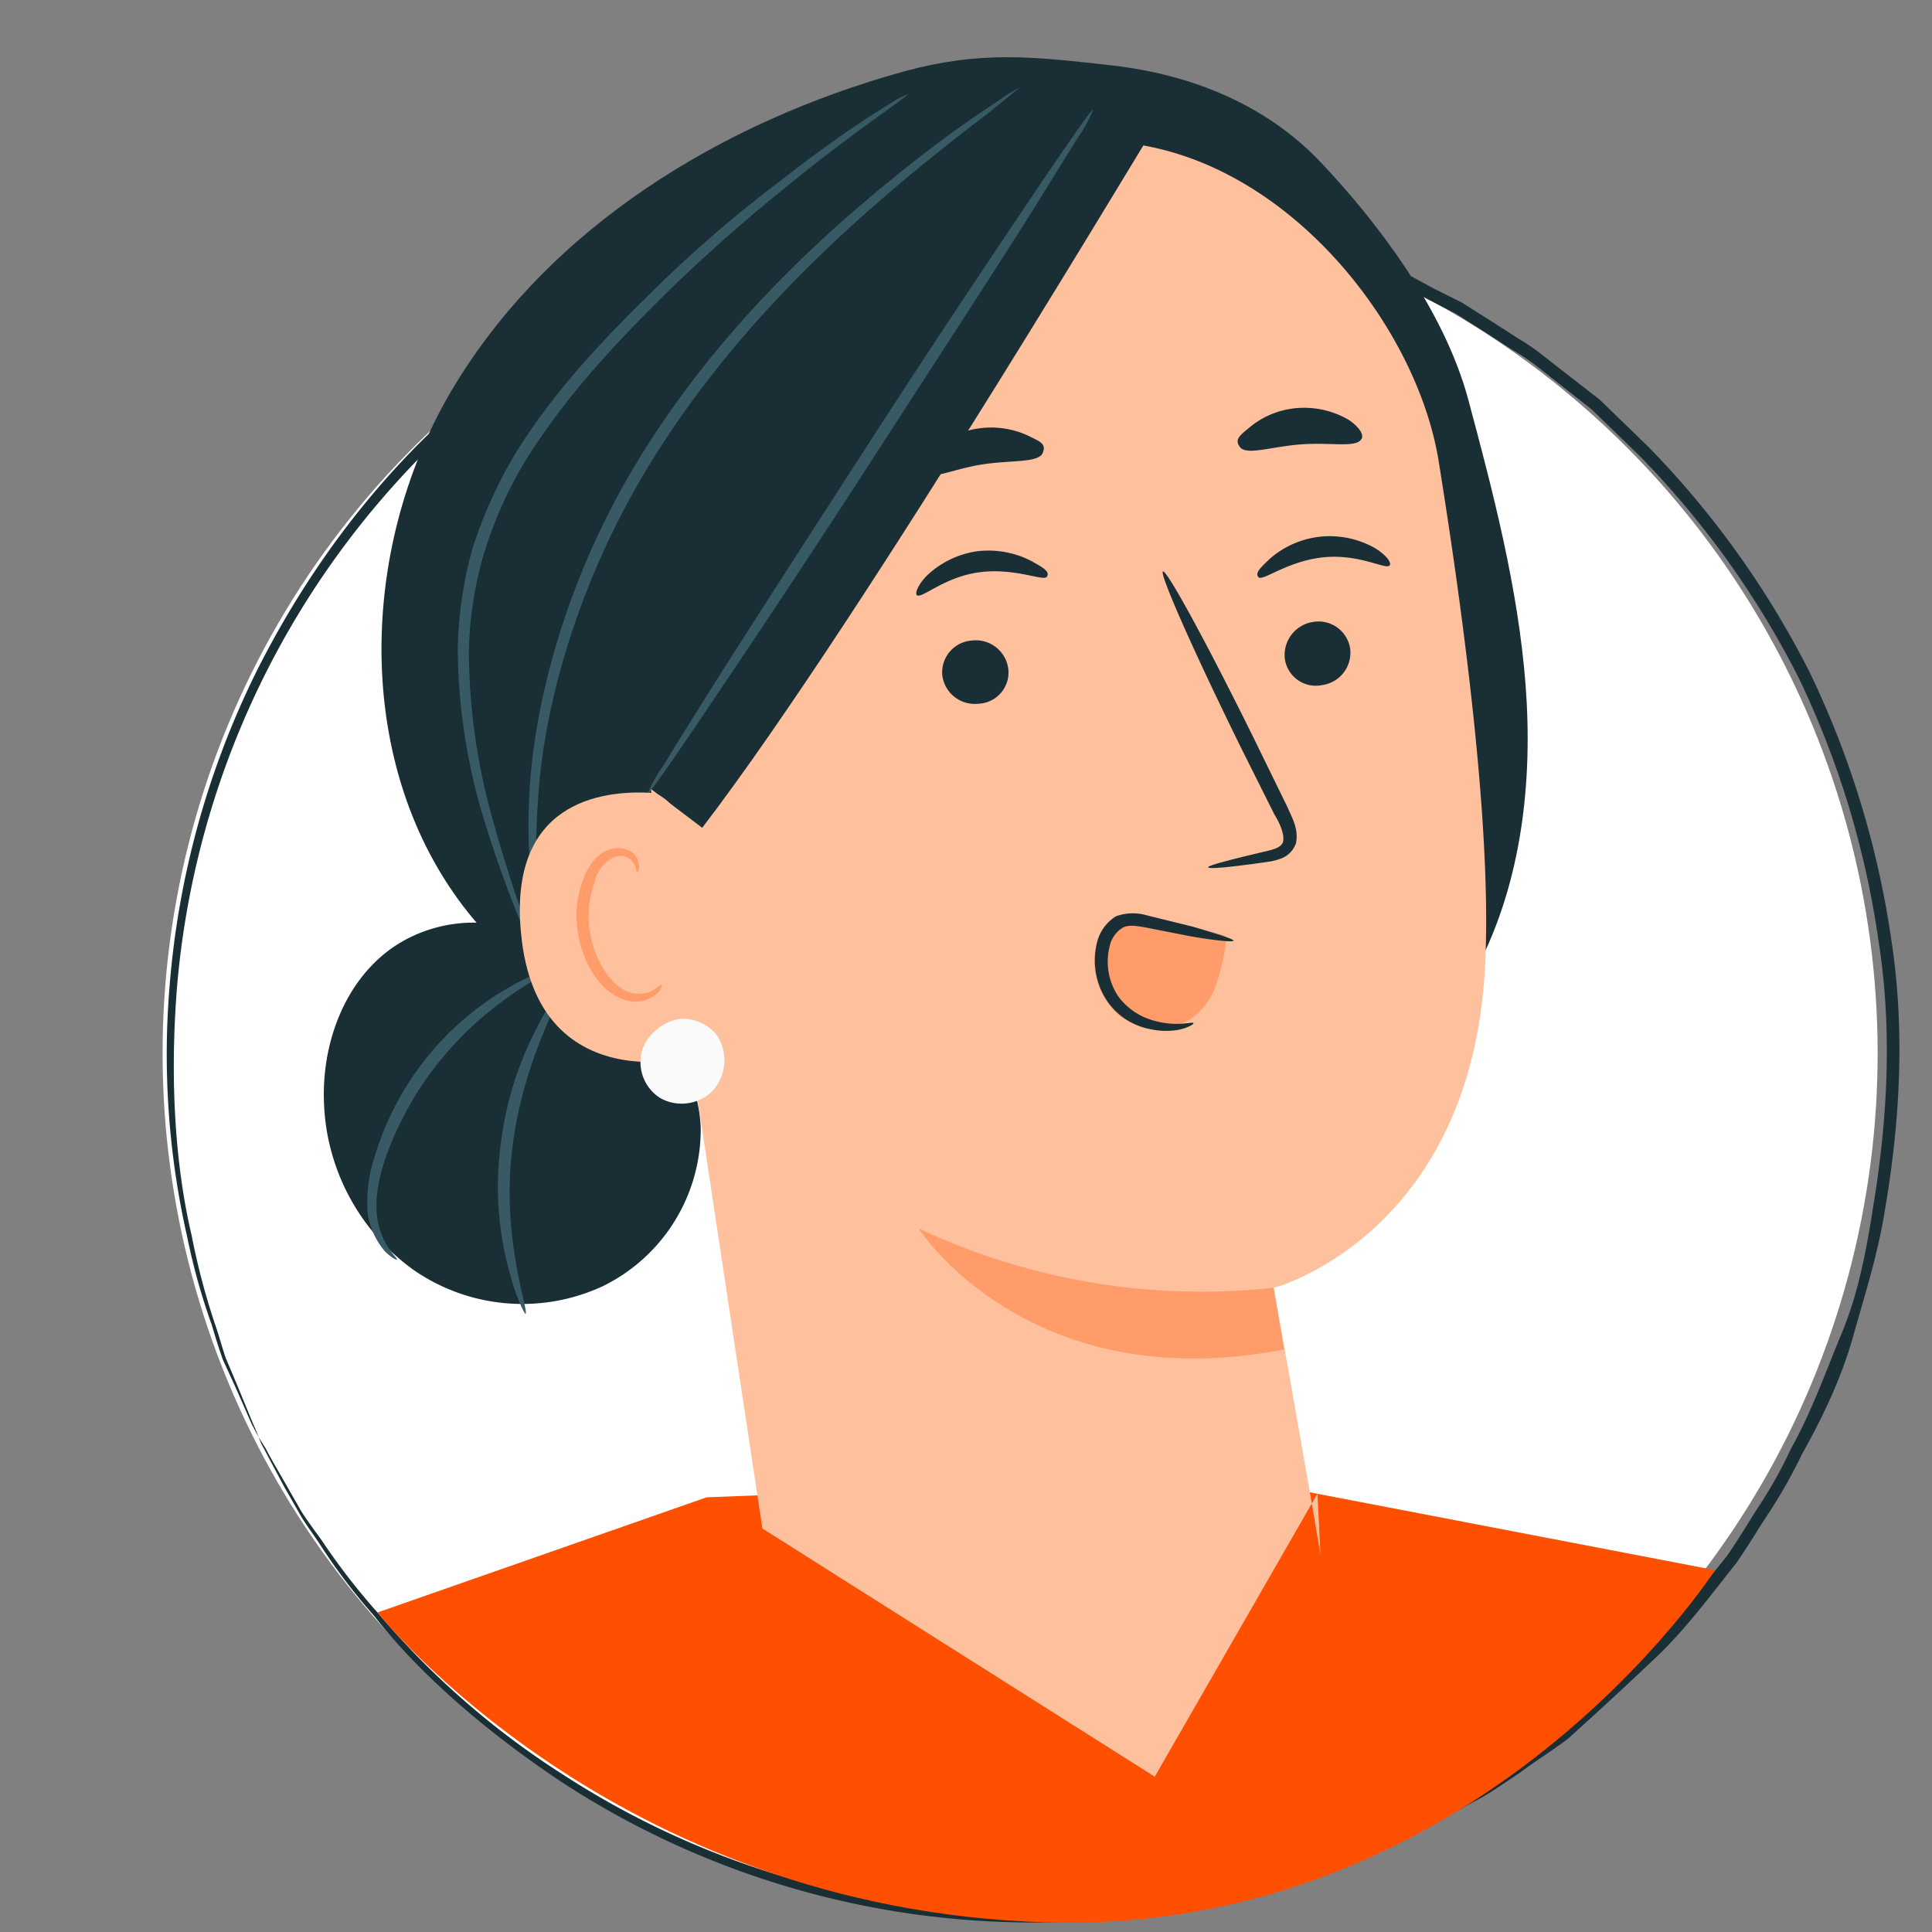
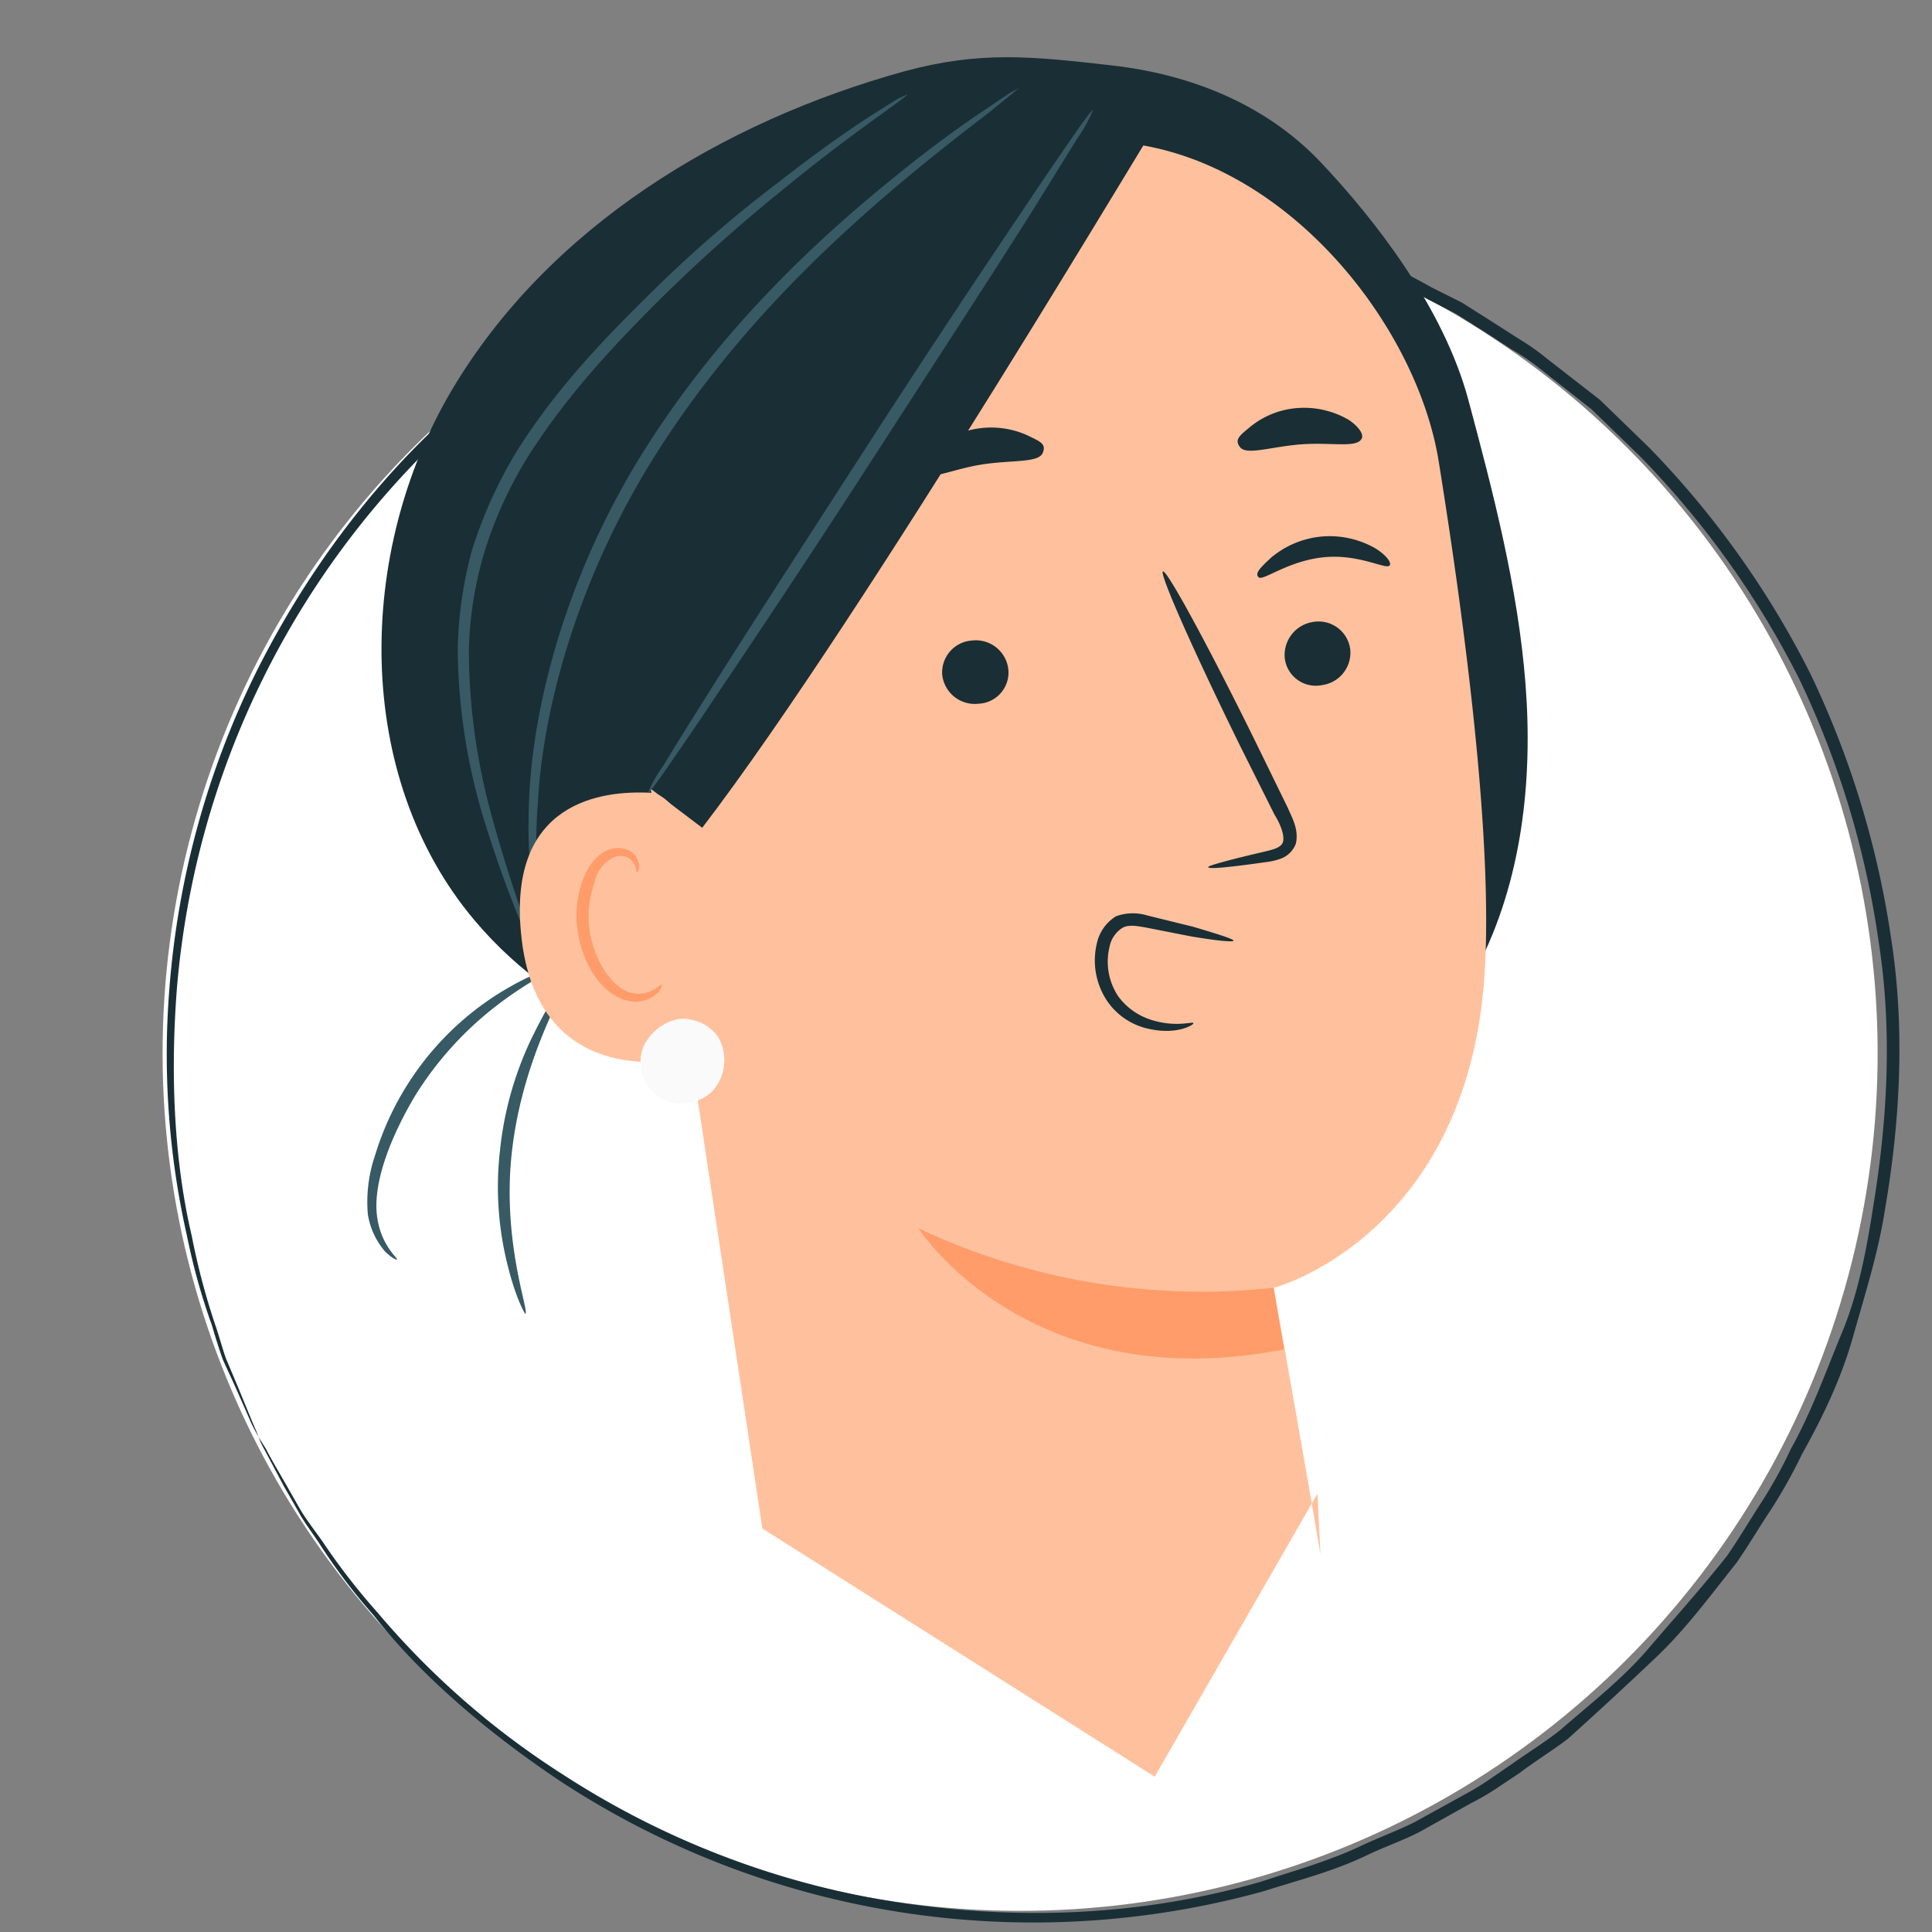
<svg xmlns="http://www.w3.org/2000/svg" id="Ensemble_A_d_icônes_compatibles_Android" data-name="Ensemble A d’icônes compatibles Android" viewBox="0 0 260 260">
  <rect x="0" y="0" width="260" height="260" fill="#808080" stroke="none" />
  <defs>
    <style>.cls-1{fill:#fff;}.cls-2{fill:#1a2e35;}.cls-3{fill:#ff4f00;}.cls-4{fill:#375a64;}.cls-5{fill:#ffc19d;}.cls-6{fill:#ff9c6a;}.cls-7{fill:#fafafa;}</style>
  </defs>
  <circle class="cls-1" cx="137.2" cy="141.8" r="115.4" transform="translate(-60 138.5) rotate(-45)" />
  <path class="cls-2" d="M34.8,193.4l1,1.6c.6,1.2,1.5,2.7,2.7,4.8l2,3.5c.8,1.3,1.8,2.6,2.8,4a88.5,88.5,0,0,0,7.5,9.7,110.1,110.1,0,0,0,25.1,21.9,114.8,114.8,0,0,0,40.8,16.4c16,3,34.5,3.3,53.1-2.1,4.5-1.5,9.3-2.8,13.8-5,2.2-1,4.6-1.9,6.8-3l6.7-3.7a36.2,36.2,0,0,0,3.3-2l3.2-2.2c2.1-1.5,4.4-2.9,6.4-4.5,4-3.5,8.3-6.8,11.8-10.9s7.2-8.2,10.6-12.5c1.6-2.3,3-4.7,4.5-7A60,60,0,0,0,241,195c2.8-5,4.7-10.4,6.9-15.7s3.3-11.2,4.2-17c1.9-11.6,2.6-23.7.7-35.7a120.9,120.9,0,0,0-10.7-35.3,120.7,120.7,0,0,0-21.4-29.9l-6.5-6.3-7.1-5.6a30,30,0,0,0-3.7-2.5l-3.7-2.4-3.8-2.4-3.9-2c-5.2-2.9-10.7-4.9-16.1-7s-11-3.4-16.6-4.2a59.6,59.6,0,0,0-8.3-1.3c-2.8-.2-5.6-.5-8.4-.6a111.9,111.9,0,0,0-16.4.7c-5.4.3-10.6,1.7-15.7,2.7l-7.6,2.3L99.2,34c-1.2.4-2.3,1-3.5,1.5l-7,3c-2.3,1-4.5,2.4-6.7,3.5-4.4,2.3-8.3,5.3-12.3,8a115.8,115.8,0,0,0-45.9,83.1c-1,13-.1,24.3,2,33.2a94.3,94.3,0,0,0,3.1,11.8c.6,1.7,1,3.3,1.5,4.7l1.6,3.8,2.1,5.1c.5,1.1.7,1.7.7,1.7l-.9-1.7-2.2-5L30,183c-.5-1.4-1-3-1.5-4.7a85.3,85.3,0,0,1-3.3-11.8A110.9,110.9,0,0,1,22.8,133,116.1,116.1,0,0,1,34.6,90.2C42,75.5,53.1,60.5,68.9,48.9c4-2.8,7.9-5.8,12.4-8.1,2.2-1.2,4.4-2.5,6.7-3.6l7.1-3.1c1.2-.5,2.4-1.1,3.6-1.5l3.8-1.2c2.5-.8,5-1.7,7.6-2.4,5.2-1,10.5-2.4,16-2.8s11-.7,16.6-.7c2.8.1,5.6.4,8.4.7a48.3,48.3,0,0,1,8.5,1.2c5.7.8,11.2,2.6,16.9,4.2s11,4.2,16.2,7.1l4,2,3.8,2.4,3.9,2.5a30.9,30.9,0,0,1,3.7,2.6l7.2,5.6,6.6,6.4a122.7,122.7,0,0,1,21.7,30.4,123.8,123.8,0,0,1,10.9,35.7c1.9,12.2,1.2,24.6-.8,36.3-.9,5.9-2.7,11.5-4.3,17.2s-4.1,10.9-6.9,15.9a68.6,68.6,0,0,1-4.2,7.5c-1.6,2.4-3,4.8-4.6,7.1-3.5,4.4-6.8,8.9-10.8,12.7s-7.9,7.4-11.9,11c-2.1,1.6-4.4,3-6.5,4.6l-3.3,2.2a35.4,35.4,0,0,1-3.3,1.9l-6.8,3.8c-2.3,1.2-4.7,2-7,3.1-4.5,2.2-9.3,3.4-14,4.9a116.1,116.1,0,0,1-94.7-14.8c-10.9-7.3-19.4-15-25.1-22.3a78.8,78.8,0,0,1-7.4-9.8c-1-1.5-2-2.8-2.7-4.1l-2-3.5-2.6-4.9A11.9,11.9,0,0,1,34.8,193.4Z" />
-   <path class="cls-3" d="M50.8,217l44.3-15.5,70.6-2.7,65.1,12.5s-31.6,49.1-90,47.4S50.8,217,50.8,217Z" />
  <path class="cls-2" d="M60.8,52.5c13-21.9,36.3-36.1,60.9-42.9,10.3-2.8,17.3-2,27.9-.8s20.7,5.2,28.1,13,16.6,19.7,19.9,32,6.7,25.3,7.7,38.3-.5,26.5-6.5,38.1l-31.9,10.7c-17.9,3.4-36.2,6.8-54.4,5.3s-36.8-8.3-48.6-22.3C47.5,104.5,47.9,74.3,60.8,52.5Z" />
-   <path class="cls-2" d="M43.6,148.4c-.3-7.5,2.4-15.4,8.2-20.1s14.9-5.7,21-1.4l6.1,5.4c8.6,2.2,15,10.6,15.4,19.4a23.5,23.5,0,0,1-13.2,21.4A25.7,25.7,0,0,1,55.8,171,28.9,28.9,0,0,1,43.6,148.4Z" />
  <path class="cls-4" d="M53.4,169.5c.3-.1-2.3-1.9-2.7-6.2s1.8-10.2,5.2-15.9a45.8,45.8,0,0,1,11.5-12.5c3.6-2.7,6.1-3.8,6-4.1s-2.8.7-6.6,3.1a39.2,39.2,0,0,0-16.3,21.5,19.5,19.5,0,0,0-1,8,10.1,10.1,0,0,0,2.3,5C52.7,169.3,53.4,169.6,53.4,169.5Z" />
  <path class="cls-4" d="M70.7,176.8c.6-.2-3.2-9.7-1.8-21.9s6.8-20.8,6.3-21-1.7,1.9-3.5,5.5a45.7,45.7,0,0,0-4.4,15.3,43.1,43.1,0,0,0,1.1,15.9C69.4,174.6,70.6,176.8,70.7,176.8Z" />
  <path class="cls-5" d="M177.7,209.2c-1.9-11.4-6.3-36-6.3-35.9s26.2-7,28.4-42.4c1.1-17.6-2.5-45.9-6.2-68.9-3.4-20.8-25.4-46.4-51.1-42.6l-11.6.4-41,24.1a12.2,12.2,0,0,0-9.7,13.4l22.4,148.4,52.8,33.4L177.3,201Z" />
  <path class="cls-2" d="M181.7,87.3a4.4,4.4,0,0,1-3.8,4.9,4.2,4.2,0,0,1-5-3.6,4.5,4.5,0,0,1,3.8-4.9A4.3,4.3,0,0,1,181.7,87.3Z" />
  <path class="cls-2" d="M187,76.1c-.5.6-4.1-1.6-8.9-1.1s-8.1,3.2-8.7,2.7.2-1.3,1.6-2.6a12.3,12.3,0,0,1,6.9-2.9,12.4,12.4,0,0,1,7.2,1.6C186.7,74.8,187.3,75.8,187,76.1Z" />
  <path class="cls-2" d="M162.6,116.7c-.1-.2,2.9-1,7.6-2.1,1.3-.3,2.4-.6,2.5-1.5s-.4-2.2-1.2-3.5l-4.5-9c-6.3-12.8-11-23.4-10.5-23.7s6.1,10,12.4,22.8l4.4,9c.6,1.4,1.5,2.9,1.1,4.8a3.4,3.4,0,0,1-1.9,2,8.4,8.4,0,0,1-2,.5C165.6,116.7,162.6,117,162.6,116.7Z" />
  <path class="cls-6" d="M171.4,173.3a89.4,89.4,0,0,1-47.8-8s14.7,23,49.2,16.3Z" />
  <path class="cls-2" d="M183.2,59.1c-.7,1.2-4.1.4-8.1.7s-7.3,1.5-8.2.4.1-1.7,1.4-2.8a11.4,11.4,0,0,1,6.5-2.5,11.9,11.9,0,0,1,6.7,1.6C183,57.5,183.6,58.6,183.2,59.1Z" />
  <path class="cls-2" d="M126.8,90.8a4.4,4.4,0,0,0,4.9,3.9,4.2,4.2,0,0,0,4-4.6,4.4,4.4,0,0,0-4.9-3.9A4.3,4.3,0,0,0,126.8,90.8Z" />
-   <path class="cls-2" d="M123.4,80.1c.7.5,3.7-2.5,8.5-3.1s8.6,1.3,9,.6-.5-1.2-2.1-2.1a12.6,12.6,0,0,0-7.4-1.3,12.4,12.4,0,0,0-6.6,3.2C123.5,78.7,123.1,79.9,123.4,80.1Z" />
  <path class="cls-2" d="M124.2,63.7c.9,1,4.1-.6,8-1.2s7.5-.2,8.1-1.5-.4-1.6-2-2.4a11.9,11.9,0,0,0-13,2.1C124,62,123.7,63.2,124.2,63.7Z" />
  <path class="cls-2" d="M87.5,106.1l7,5.3c22-28.7,63-98.2,60.8-94.1,0,0-18.8-4.6-37.5,1.6S64.2,40.3,68.2,62.8,87.5,106.1,87.5,106.1Z" />
  <path class="cls-4" d="M73.3,128.3c.1,0-.2-2-.6-5.5a77.2,77.2,0,0,1-.3-15c.7-12.6,5.4-30,15.7-46.4s23.3-28.5,33-36.7c4.9-4.1,8.9-7.2,11.8-9.4l4.3-3.5-1.3.7-3.4,2.3c-3,2-7.2,5-12.1,9-9.9,8-23.2,20.1-33.7,36.8s-15,34.3-15.5,47.1a79.2,79.2,0,0,0,.8,15.2c.3,1.8.7,3.1.9,4S73.2,128.3,73.3,128.3Z" />
  <path class="cls-4" d="M122.1,12.7l-1.3.6-3.5,2.2c-3.1,2-7.4,5-12.5,9A172.4,172.4,0,0,0,87.6,39.4c-6.1,6-12.8,12.9-18.1,21.4a60.5,60.5,0,0,0-6,13.3,54.2,54.2,0,0,0-1.9,13.5,80.7,80.7,0,0,0,3.5,22.6c1.9,6.2,3.8,11.1,5.2,14.5a33.5,33.5,0,0,0,1.6,3.8c.4.9.6,1.3.7,1.3s-.6-1.9-1.8-5.3-2.9-8.4-4.6-14.6a84.4,84.4,0,0,1-3.1-22.3,50.1,50.1,0,0,1,2-13,55,55,0,0,1,5.8-12.9c5.2-8.3,11.7-15.2,17.7-21.2a224.7,224.7,0,0,1,16.9-15.1c5-4.1,9.2-7.2,12.1-9.3S122.2,12.8,122.1,12.7Z" />
  <path class="cls-4" d="M87.2,106.7c.1.1,1-1.1,2.6-3.4s4-5.8,6.6-9.7c5.6-8.3,13.2-19.7,21.4-32.4s15.7-24.2,21-32.6l6.2-10a19.8,19.8,0,0,0,2.1-3.8c-.1-.1-1,1.1-2.6,3.4s-4,5.8-6.6,9.7c-5.6,8.3-13.2,19.7-21.4,32.4S100.8,84.6,95.5,93c-2.5,4-4.6,7.3-6.2,10A17.9,17.9,0,0,0,87.2,106.7Z" />
  <path class="cls-5" d="M94.2,115.3c-.3-2.6-3.9-8.4-6.5-8.6-6.9-.4-19.2,1.3-17.6,18.7,2.1,23.8,25.5,16.7,25.5,16S95,124.2,94.2,115.3Z" />
  <path class="cls-6" d="M89,132.5l-1,.7a4.3,4.3,0,0,1-3.1.4c-2.6-.7-5.1-4.5-5.6-8.8a13.3,13.3,0,0,1,.7-6,4.7,4.7,0,0,1,2.8-3.5,2.1,2.1,0,0,1,2.5.9c.4.7.3,1.2.4,1.2s.5-.4.2-1.4a2.2,2.2,0,0,0-1-1.4,3.3,3.3,0,0,0-2.4-.4c-1.8.3-3.3,2.1-4,4.1a13.4,13.4,0,0,0-.8,6.7c.6,4.8,3.4,9,6.9,9.7a4.3,4.3,0,0,0,3.8-1C89.1,133.1,89.1,132.6,89,132.5Z" />
-   <path class="cls-6" d="M147.5,127.3a4.3,4.3,0,0,1,2-3,5.1,5.1,0,0,1,2.2-.3,48.8,48.8,0,0,1,13.1,1.9l.2.6a26.6,26.6,0,0,1-1.2,5.6,9.5,9.5,0,0,1-3.1,4.7,8.4,8.4,0,0,1-9.9,0A9.6,9.6,0,0,1,147.5,127.3Z" />
  <path class="cls-2" d="M160.6,137.7c0-.3-2.2.6-5.5-.4a8.8,8.8,0,0,1-4.6-3.2,8.4,8.4,0,0,1-1.2-6.6,3.9,3.9,0,0,1,1.7-2.6c.8-.5,1.9-.3,3.1-.1l6.1,1.2c3.5.6,5.7.8,5.8.6s-2.1-.9-5.5-1.9l-6.1-1.5a6.7,6.7,0,0,0-4.2.1,5.7,5.7,0,0,0-2.6,3.7,9.8,9.8,0,0,0,1.6,8,9.1,9.1,0,0,0,5.6,3.5C158.6,139.3,160.8,137.8,160.6,137.7Z" />
  <path class="cls-7" d="M86.5,141.1c.9-2.4,3.9-4.5,6.4-3.9h-.1a5.6,5.6,0,0,1,3.8,2.3,6.2,6.2,0,0,1-.6,7.2,5.9,5.9,0,0,1-7.1,1.1A5.7,5.7,0,0,1,86.5,141.1Z" />
</svg>